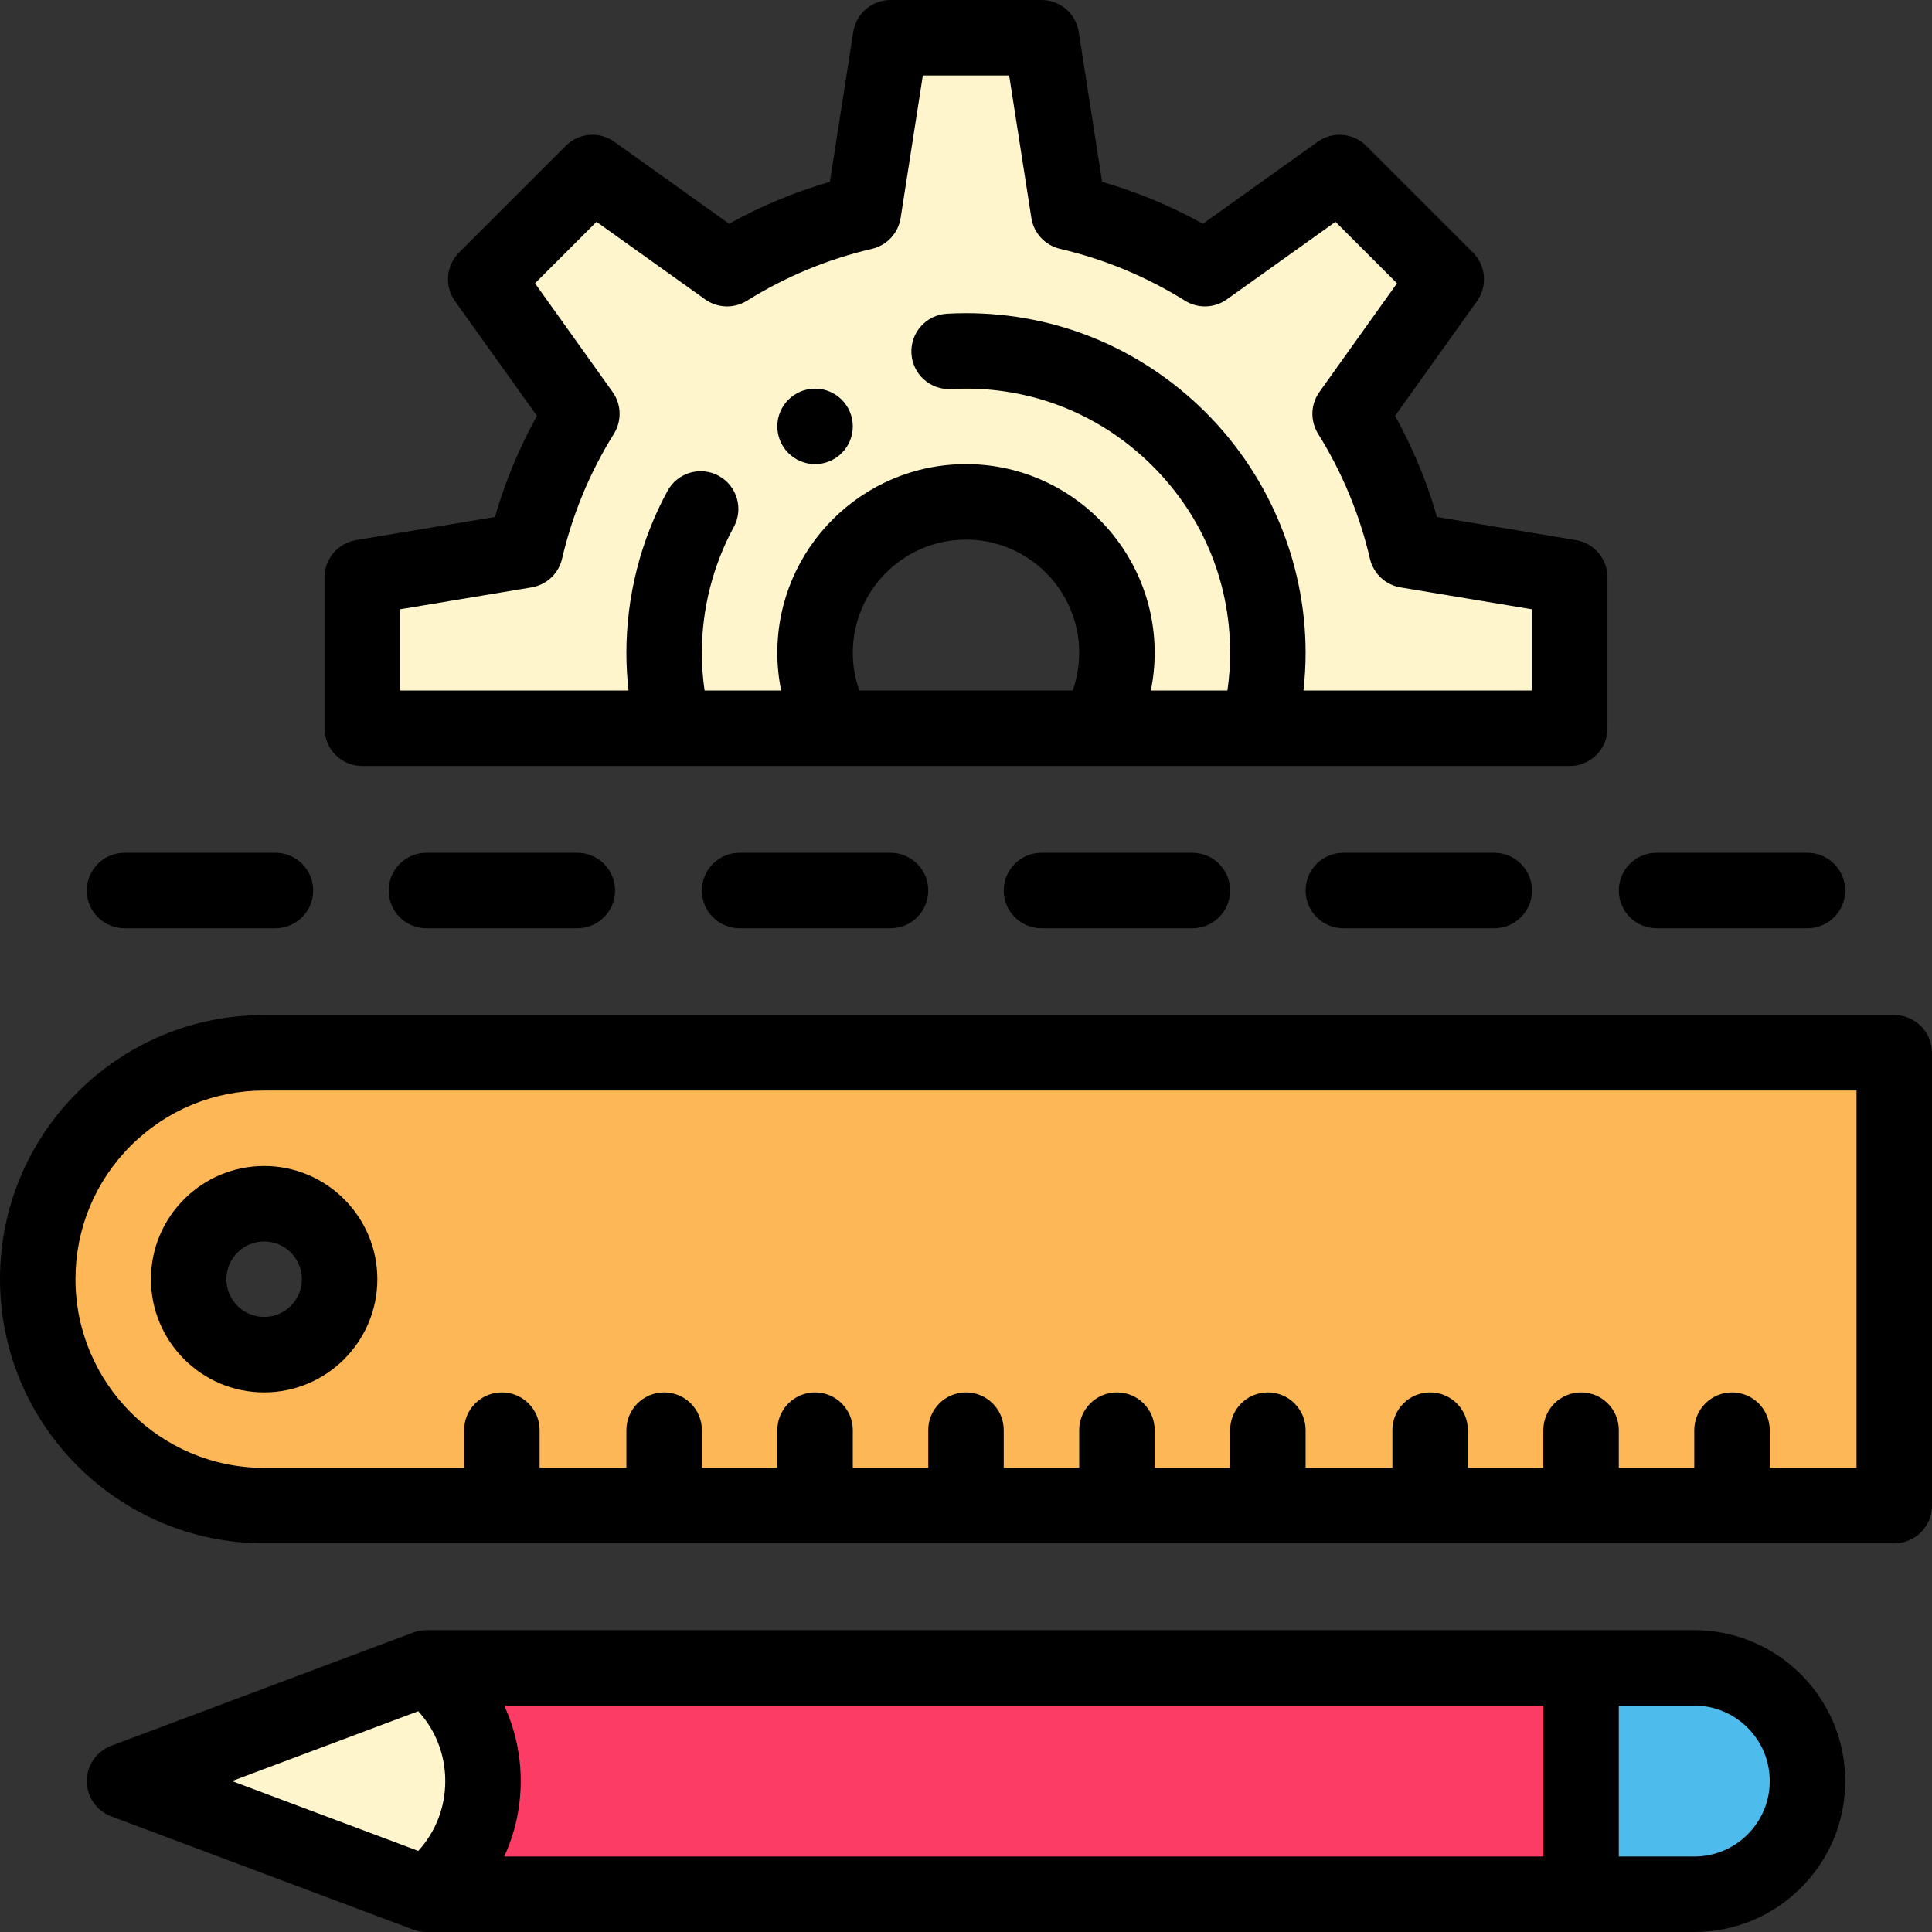
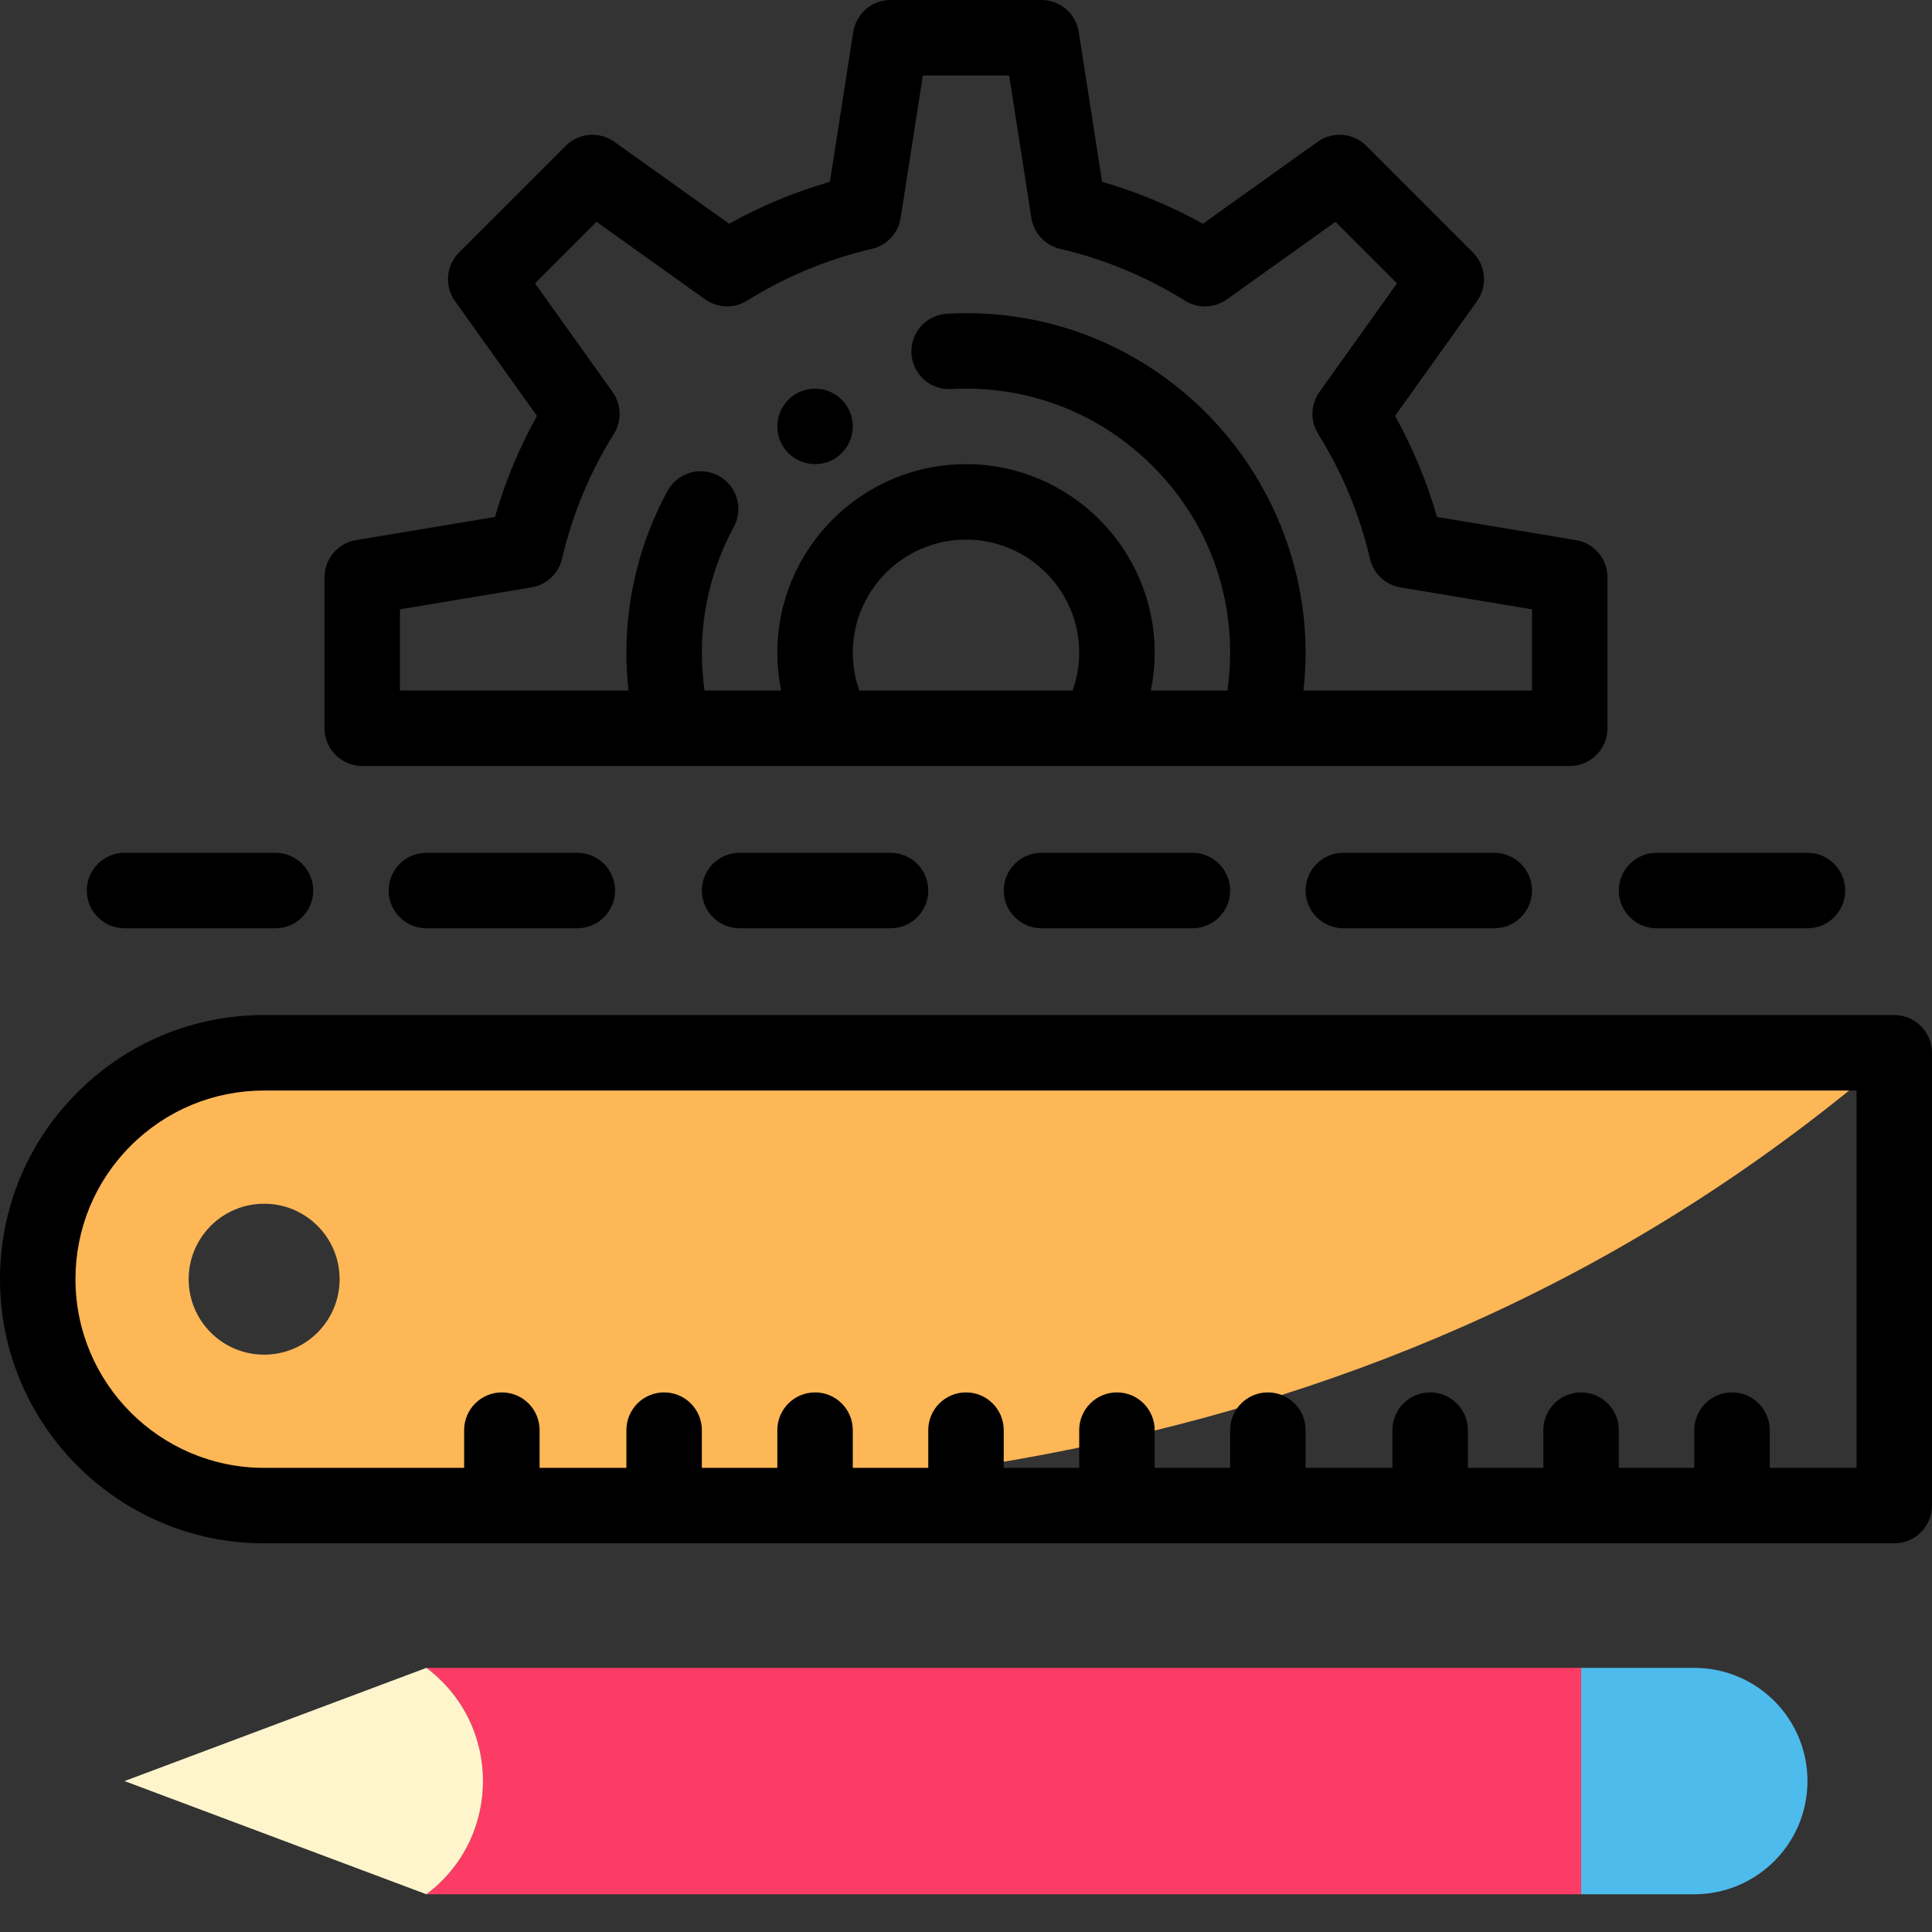
<svg xmlns="http://www.w3.org/2000/svg" version="1.1" id="Capa_1" x="0px" y="0px" viewBox="0 0 512 512" style="enable-background:new 0 0 512 512;" xml:space="preserve">
  <rect x="0" y="0" width="512" height="512" fill="#333333" stroke="none" />
-   <path style="fill:#FEB756;" d="M70,399c-33.14,0-60-26.86-60-60c0-16.57,6.72-31.57,17.57-42.43C38.43,285.72,53.43,279,70,279h432  v120C363.098,399,203.899,399,70,399z M90,339c0-11.05-8.95-20-20-20s-20,8.95-20,20s8.95,20,20,20S90,350.05,90,339z" />
+   <path style="fill:#FEB756;" d="M70,399c-33.14,0-60-26.86-60-60c0-16.57,6.72-31.57,17.57-42.43C38.43,285.72,53.43,279,70,279h432  C363.098,399,203.899,399,70,399z M90,339c0-11.05-8.95-20-20-20s-20,8.95-20,20s8.95,20,20,20S90,350.05,90,339z" />
  <path style="fill:#4DBBEB;" d="M449,442c16.57,0,30,13.43,30,30c0,8.28-3.36,15.78-8.79,21.21c-5.43,5.43-12.93,8.79-21.21,8.79h-30  v-60H449z" />
  <path style="fill:#FD3C65;" d="M419,442v60H113c20-15,20-45,0-60H419z" />
  <g>
-     <path style="fill:#FFF5CD;" d="M96,193v-40l43.21-7.2c3.02-12.99,8.14-25.13,14.99-36.12L128.72,74L157,45.72l35.68,25.48   c10.99-6.85,23.13-11.97,36.12-14.99L236,10h40l7.2,46.21c12.99,3.02,25.13,8.14,36.12,14.99L355,45.72L383.28,74l-25.48,35.68   c6.85,10.99,11.97,23.13,14.99,36.12L416,153v40c-24.137,0-99.531,0-125.37,0c3.42-5.89,5.37-12.72,5.37-20c0-22.06-17.94-40-40-40   s-40,17.94-40,40c0,7.28,1.95,14.11,5.37,20C195.531,193,120.138,193,96,193z" />
    <path style="fill:#FFF5CD;" d="M113,442c20,15,20,45,0,60l-80-30L113,442z" />
  </g>
  <path d="M216,123c5.52,0,10-4.48,10-10s-4.48-10-10-10s-10,4.48-10,10S210.48,123,216,123z" />
-   <path d="M449,432H113c-0.08,0-0.159,0.009-0.239,0.011c-0.142,0.003-0.283,0.01-0.424,0.019c-0.173,0.011-0.344,0.028-0.516,0.049  c-0.136,0.016-0.271,0.033-0.405,0.055c-0.172,0.028-0.342,0.062-0.512,0.098c-0.135,0.029-0.27,0.058-0.404,0.092  c-0.163,0.042-0.323,0.091-0.483,0.142c-0.139,0.043-0.279,0.085-0.416,0.135c-0.037,0.013-0.075,0.022-0.111,0.036l-80,30  C25.586,464.1,23,467.832,23,472s2.586,7.9,6.489,9.363l80,30c0.028,0.01,0.057,0.017,0.085,0.027  c0.104,0.038,0.211,0.068,0.316,0.103c0.229,0.075,0.46,0.144,0.694,0.202c0.117,0.029,0.233,0.055,0.351,0.08  c0.239,0.051,0.48,0.091,0.722,0.124c0.105,0.014,0.208,0.031,0.313,0.042c0.341,0.035,0.683,0.058,1.026,0.058  c0.004,0,0.008,0.001,0.012,0.001s0.008,0,0.012,0H449c10.68,0,20.724-4.162,28.281-11.719S489,482.68,489,472  C489,449.944,471.056,432,449,432z M409,452v40H133.615c2.851-6.155,4.385-12.937,4.385-20s-1.534-13.845-4.385-20H409z   M110.842,453.489C115.435,458.503,118,465.02,118,472s-2.565,13.497-7.158,18.511L61.48,472L110.842,453.489z M463.139,486.139  C459.36,489.918,454.338,492,449,492h-20v-40h20c11.028,0,20,8.972,20,20C469,477.338,466.919,482.359,463.139,486.139z" />
  <path d="M96,203h82.465c0.02,0,0.039,0.002,0.058,0.002c0.013,0,0.026-0.002,0.039-0.002h112.036c0.008,0,0.015,0.001,0.023,0.001  s0.015-0.001,0.023-0.001h42.795c0.013,0,0.026,0.002,0.039,0.002c0.02,0,0.039-0.002,0.058-0.002H416c5.523,0,10-4.477,10-10v-40  c0-4.889-3.534-9.061-8.356-9.864l-36.813-6.135c-2.685-9.313-6.408-18.282-11.121-26.791l21.709-30.399  c2.84-3.978,2.389-9.426-1.067-12.883l-28.28-28.28c-3.457-3.456-8.904-3.907-12.883-1.067l-30.399,21.71  c-8.487-4.701-17.432-8.417-26.718-11.1l-6.19-39.73C285.122,3.591,280.928,0,276,0h-40c-4.928,0-9.122,3.591-9.881,8.46  l-6.19,39.73c-9.287,2.683-18.231,6.399-26.718,11.1l-30.399-21.709c-3.978-2.84-9.426-2.389-12.883,1.067l-28.28,28.28  c-3.456,3.457-3.907,8.905-1.067,12.883l21.709,30.399c-4.713,8.509-8.437,17.479-11.121,26.791l-36.813,6.135  C89.534,143.939,86,148.111,86,153v40C86,198.523,90.477,203,96,203z M226,173c0-16.542,13.458-30,30-30s30,13.458,30,30  c0,3.425-0.596,6.807-1.727,10h-56.545C226.596,179.807,226,176.425,226,173z M106,161.472l34.854-5.808  c3.987-0.664,7.182-3.663,8.097-7.599c2.721-11.701,7.342-22.836,13.736-33.095c2.139-3.431,2.001-7.811-0.349-11.101  l-20.557-28.787l16.301-16.301l28.787,20.557c3.289,2.35,7.671,2.486,11.101,0.349c10.259-6.394,21.394-11.016,33.095-13.736  c3.974-0.924,6.988-4.169,7.616-8.201L244.563,20h22.875l5.882,37.75c0.628,4.031,3.643,7.277,7.616,8.201  c11.701,2.721,22.836,7.342,33.095,13.736c3.431,2.138,7.811,2.001,11.101-0.349l28.787-20.557l16.301,16.301l-20.557,28.787  c-2.35,3.29-2.487,7.67-0.349,11.101c6.394,10.259,11.016,21.394,13.736,33.095c0.915,3.937,4.11,6.935,8.097,7.599L406,161.472V183  h-60.565c0.368-3.314,0.565-6.652,0.565-10c0-24.583-10.268-48.402-28.17-65.349c-18.147-17.178-41.886-25.884-66.858-24.516  c-5.514,0.302-9.74,5.018-9.437,10.533c0.302,5.514,4.992,9.737,10.533,9.437c19.422-1.063,37.896,5.707,52.013,19.07  C318.216,135.556,326,153.606,326,173c0,3.356-0.247,6.698-0.721,10h-20.297c0.669-3.278,1.018-6.628,1.018-10  c0-27.57-22.43-50-50-50s-50,22.43-50,50c0,3.372,0.348,6.722,1.018,10h-20.297c-0.474-3.302-0.721-6.644-0.721-10  c0-11.635,2.927-23.164,8.464-33.341c2.64-4.851,0.847-10.924-4.004-13.563c-4.848-2.639-10.923-0.847-13.563,4.004  C169.768,143.202,166,158.036,166,173c0,3.348,0.196,6.686,0.565,10H106V161.472z" />
  <path d="M33,246h40c5.523,0,10-4.477,10-10s-4.477-10-10-10H33c-5.523,0-10,4.477-10,10S27.477,246,33,246z" />
  <path d="M113,226c-5.523,0-10,4.477-10,10s4.477,10,10,10h40c5.523,0,10-4.477,10-10s-4.477-10-10-10H113z" />
  <path d="M196,226c-5.523,0-10,4.477-10,10s4.477,10,10,10h40c5.523,0,10-4.477,10-10s-4.477-10-10-10H196z" />
  <path d="M276,226c-5.523,0-10,4.477-10,10s4.477,10,10,10h40c5.523,0,10-4.477,10-10s-4.477-10-10-10H276z" />
  <path d="M356,226c-5.523,0-10,4.477-10,10s4.477,10,10,10h40c5.523,0,10-4.477,10-10s-4.477-10-10-10H356z" />
  <path d="M439,246h40c5.523,0,10-4.477,10-10s-4.477-10-10-10h-40c-5.523,0-10,4.477-10,10S433.477,246,439,246z" />
  <path d="M502,269H70c-18.689,0-36.268,7.279-49.505,20.502C7.279,302.732,0,320.311,0,339c0,38.598,31.402,70,70,70h432  c5.523,0,10-4.477,10-10V279C512,273.477,507.523,269,502,269z M492,389h-23v-10c0-5.523-4.477-10-10-10s-10,4.477-10,10v10h-20v-10  c0-5.523-4.477-10-10-10s-10,4.477-10,10v10h-20v-10c0-5.523-4.477-10-10-10s-10,4.477-10,10v10h-23v-10c0-5.523-4.477-10-10-10  s-10,4.477-10,10v10h-20v-10c0-5.523-4.477-10-10-10s-10,4.477-10,10v10h-20v-10c0-5.523-4.477-10-10-10s-10,4.477-10,10v10h-20v-10  c0-5.523-4.477-10-10-10s-10,4.477-10,10v10h-20v-10c0-5.523-4.477-10-10-10s-10,4.477-10,10v10h-23v-10c0-5.523-4.477-10-10-10  s-10,4.477-10,10v10H70c-27.57,0-50-22.43-50-50c0-13.351,5.201-25.91,14.637-35.355C44.091,294.201,56.649,289,70,289h422V389z" />
-   <path d="M40,339c0,16.542,13.458,30,30,30s30-13.458,30-30s-13.458-30-30-30S40,322.458,40,339z M80,339c0,5.514-4.486,10-10,10  s-10-4.486-10-10s4.486-10,10-10S80,333.486,80,339z" />
  <g>
</g>
  <g>
</g>
  <g>
</g>
  <g>
</g>
  <g>
</g>
  <g>
</g>
  <g>
</g>
  <g>
</g>
  <g>
</g>
  <g>
</g>
  <g>
</g>
  <g>
</g>
  <g>
</g>
  <g>
</g>
  <g>
</g>
</svg>